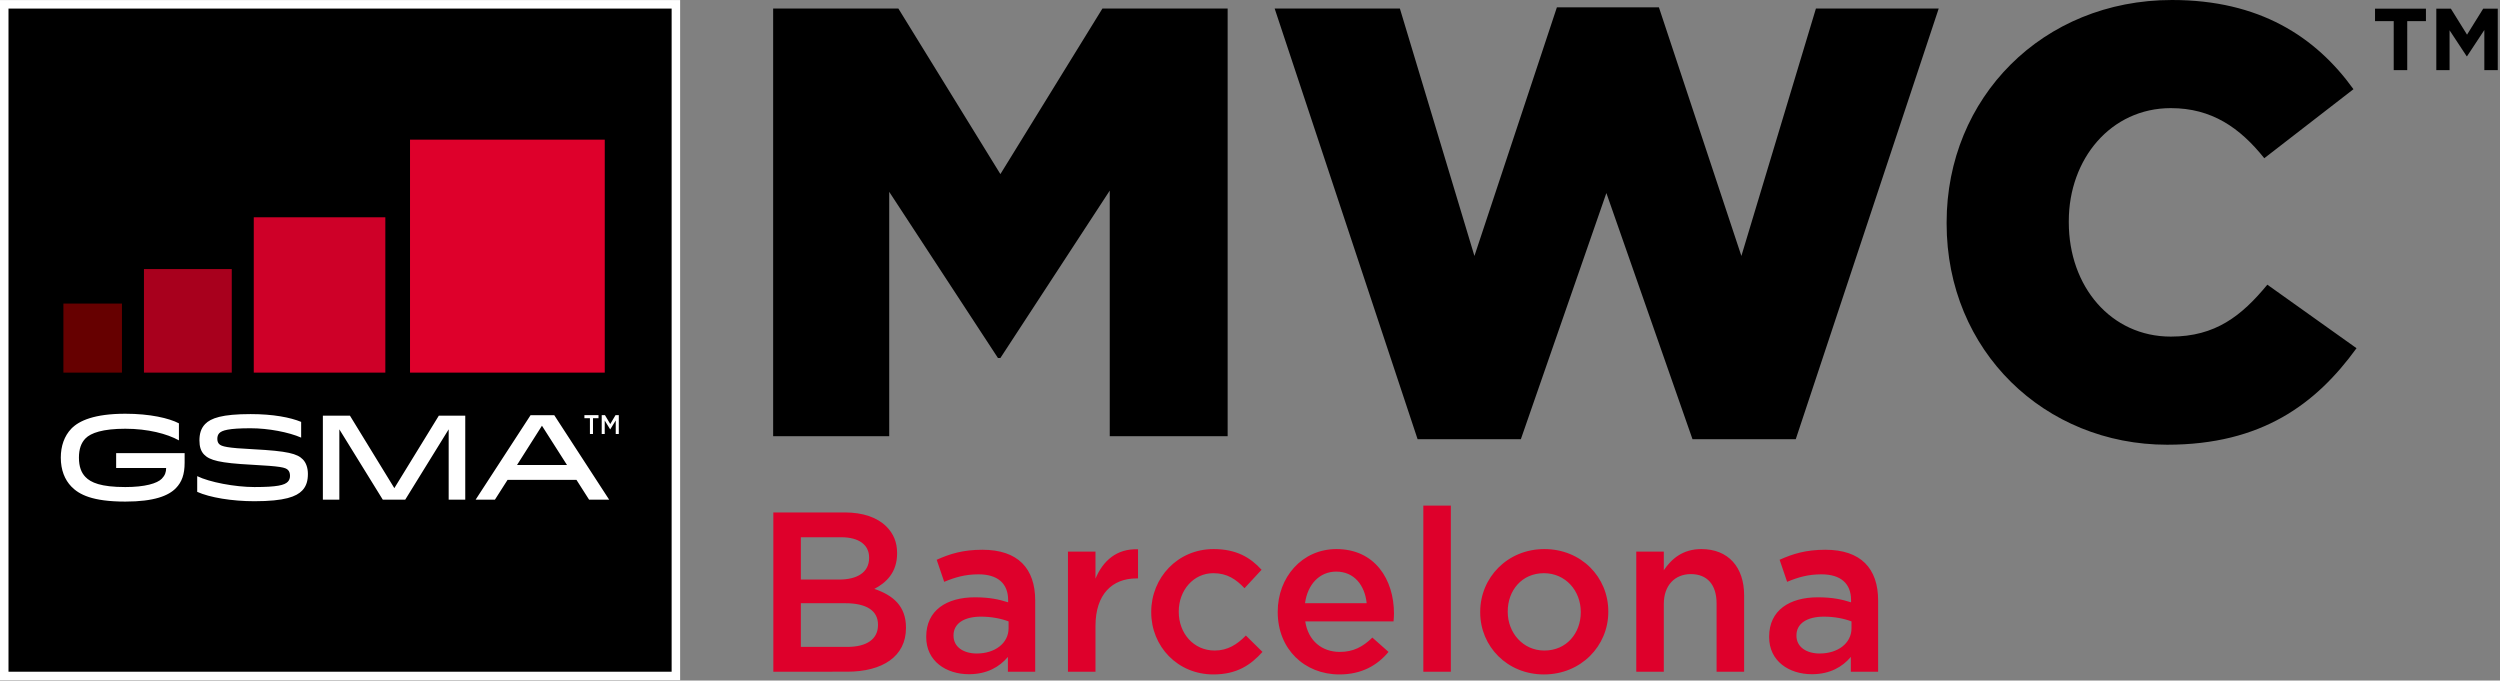
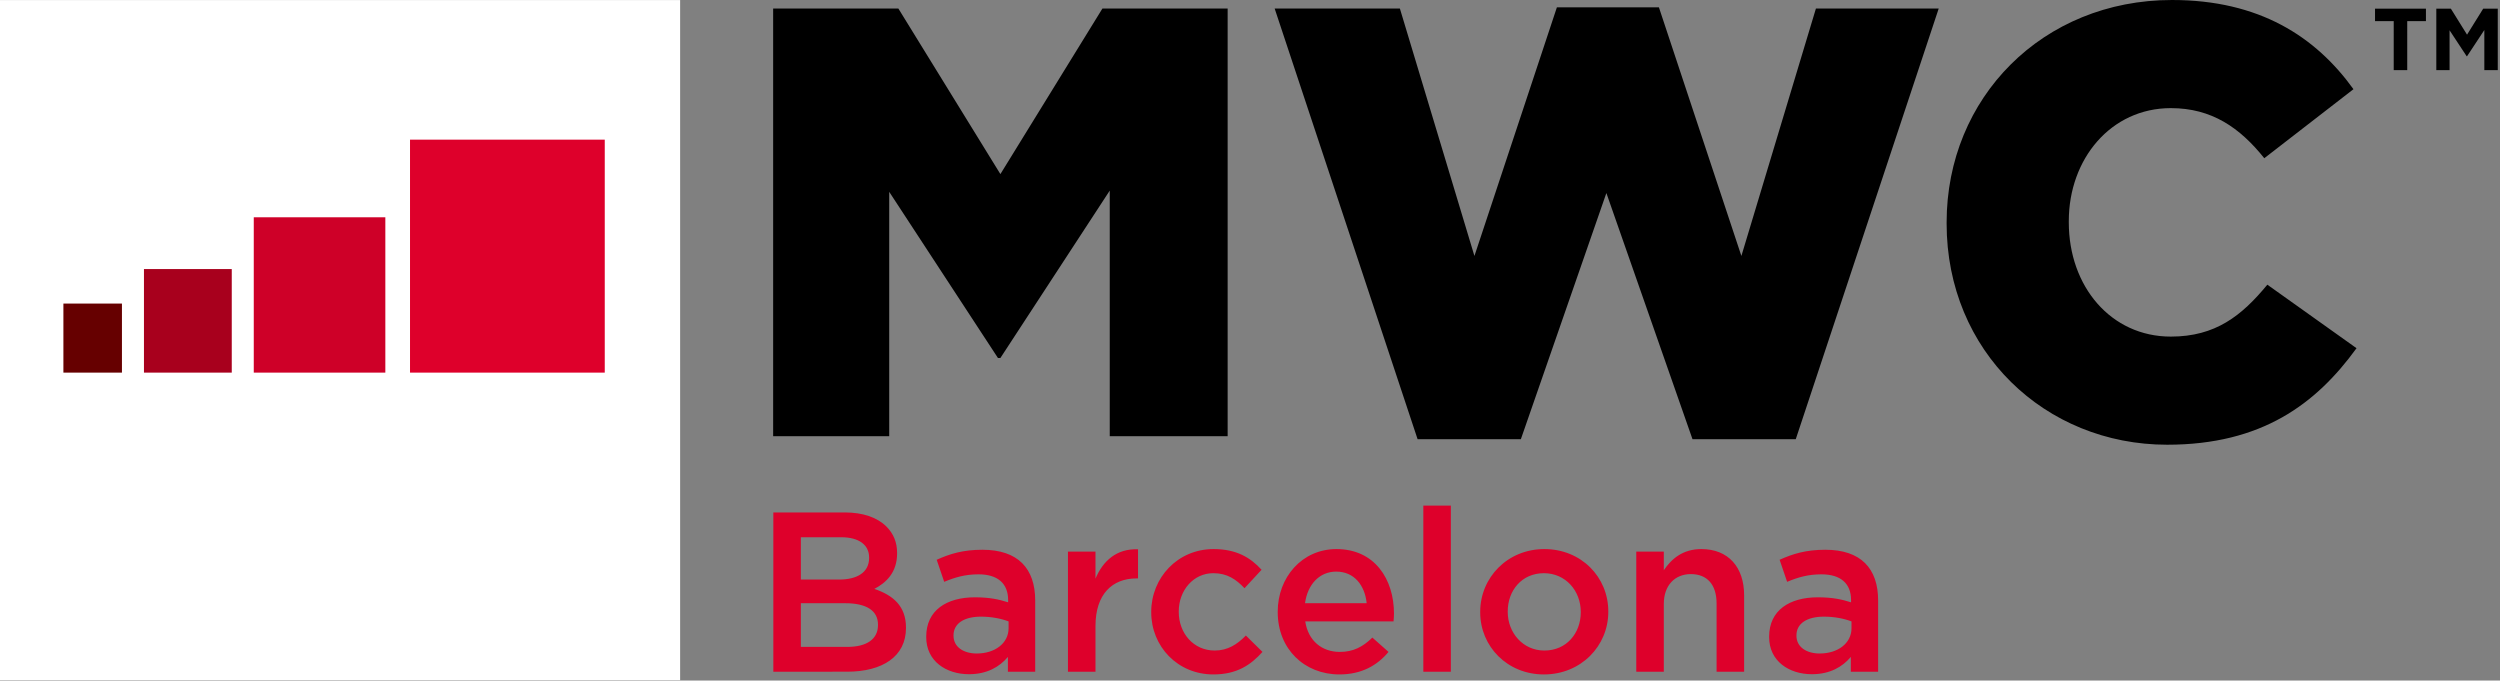
<svg xmlns="http://www.w3.org/2000/svg" width="540" height="147" viewBox="0 0 540 147">
  <rect x="0" y="0" width="540" height="147" fill="#808080" stroke="none" />
  <g fill="none" fill-rule="evenodd">
    <path fill="#FFF" d="M0 146.928h146.908V.018H0z" />
-     <path fill="#000" d="M1.836 145.091h143.237V1.853H1.836z" />
-     <path fill="#FFF" d="M39.88 97.87v2.072c0 2.541-.604 4.175-1.884 5.496-1.582 1.631-4.67 2.905-10.927 2.905-7.13 0-9.994-1.53-11.652-3.242-1.43-1.477-2.284-3.577-2.284-6.248 0-2.488.755-4.691 2.284-6.272 1.658-1.711 4.977-3.215 11.652-3.215 5.327 0 9.445.958 11.579 2.074v3.681c-2.537-1.426-6.729-2.515-11.579-2.515-4.87 0-7.458.908-8.611 2.1-.93.957-1.407 2.282-1.407 4.147 0 1.97.529 3.268 1.407 4.173 1.153 1.195 3.29 2.176 8.611 2.176 4.222 0 6.885-.775 7.887-1.811.679-.7.93-1.4.93-2.308H25.088V97.87h14.791zM62.163 104.063c.35-.363.477-.802.477-1.269 0-.544-.127-.96-.428-1.27-.553-.57-1.582-.804-7.787-1.14-7.007-.365-9.14-.96-10.345-2.204-.703-.725-1.002-1.738-1.002-3.033 0-1.323.275-2.566 1.228-3.551 1.23-1.272 3.645-2.152 9.821-2.152 4.897 0 8.59.726 10.922 1.683v3.397c-2.659-1.167-7.08-2.021-10.922-2.021-4.797 0-6.176.466-6.76 1.062-.298.31-.425.725-.425 1.22 0 .465.127.855.38 1.114.526.543 1.706.856 7.433 1.14 7.408.387 9.467.96 10.672 2.203.703.724 1.08 1.841 1.08 3.137 0 1.348-.277 2.593-1.231 3.578-1.252 1.296-3.74 2.307-10.322 2.307-4.872 0-9.646-.803-12.357-2.022v-3.395c2.615 1.295 8.164 2.355 12.357 2.355 4.924 0 6.506-.41 7.209-1.139M100.495 107.927h-3.581v-15.19l-9.383 15.19H82.68l-9.382-15.19v15.19H69.74V89.781h5.847l9.59 15.657 9.612-15.657h5.706zM111.679 100.436h10.79l-5.407-8.48-5.383 8.48zm8.04-10.759l11.86 18.25h-4.337l-2.727-4.277h-14.881l-2.729 4.278h-4.17l11.868-18.25h5.116zM127.422 90.328h-1.19v-.663h3.043v.663h-1.19v3.414h-.663zM129.97 89.665h.7l1.144 1.927 1.142-1.927h.704v4.077h-.662v-2.924l-1.184 1.922h-.022l-1.172-1.911v2.913h-.65z" />
    <path fill="#600" d="M13.695 80.486H26.34V65.57H13.695z" />
    <path fill="#A8001D" d="M31.095 80.486H50.06V58.117H31.095z" />
    <path fill="#CE0028" d="M54.813 80.486h28.42V46.934h-28.42z" />
    <path fill="#DE002B" d="M88.564 80.486h42.063V30.165H88.564z" />
    <path fill="#000" d="M166.999 1.847h27.05l22.036 35.76 22.036-35.76h27.05v92.368h-25.466V41.169l-23.62 36.156h-.528L192.07 41.433v52.782h-25.071zM275.327 1.847h27.05l16.1 53.44 17.812-53.704h22.036l17.815 53.705 16.098-53.44h26.522l-30.877 93.026h-22.3l-18.605-53.177-18.474 53.177h-22.3zM420.47 48.295v-.264C420.47 21.113 441.187 0 469.16 0c18.87 0 31.01 7.918 39.19 19.265l-19.264 14.91c-5.278-6.597-11.348-10.819-20.19-10.819-12.93 0-22.036 10.951-22.036 24.41v.265c0 13.855 9.105 24.675 22.037 24.675 9.632 0 15.306-4.486 20.848-11.216l19.265 13.723c-8.708 12.008-20.453 20.848-40.905 20.848-26.39 0-47.635-20.188-47.635-47.766" />
    <path fill="#DE002B" d="M183.011 139.731c4.128 0 6.635-1.621 6.635-4.717v-.099c0-2.899-2.31-4.62-7.077-4.62h-9.583v9.436h10.025zm-1.769-14.546c3.883 0 6.487-1.524 6.487-4.669v-.098c0-2.703-2.162-4.373-6.044-4.373h-8.699v9.14h8.256zm-14.202-14.498h15.43c3.933 0 7.028 1.082 8.994 3.048 1.524 1.523 2.31 3.39 2.31 5.7v.098c0 4.128-2.359 6.34-4.915 7.667 4.03 1.376 6.832 3.685 6.832 8.354v.099c0 6.142-5.062 9.435-12.729 9.435H167.04v-34.4zM217.853 134.227c-1.523-.589-3.637-1.031-5.946-1.031-3.735 0-5.947 1.523-5.947 4.029v.098c0 2.458 2.212 3.834 5.013 3.834 3.931 0 6.88-2.212 6.88-5.456v-1.474zm-.147 10.861v-3.194c-1.77 2.113-4.472 3.735-8.404 3.735-4.914 0-9.239-2.801-9.239-8.01v-.1c0-5.749 4.472-8.5 10.517-8.5 3.145 0 5.16.442 7.175 1.08v-.491c0-3.587-2.26-5.553-6.389-5.553-2.9 0-5.062.639-7.42 1.621l-1.622-4.766c2.85-1.278 5.651-2.163 9.877-2.163 7.667 0 11.402 4.03 11.402 10.959v15.382h-5.897zM230.678 119.14h5.947v5.849c1.622-3.883 4.62-6.537 9.19-6.34v6.29h-.344c-5.21 0-8.846 3.391-8.846 10.272v9.877h-5.947v-25.947zM248.665 132.262v-.099c0-7.372 5.7-13.563 13.465-13.563 4.914 0 7.961 1.818 10.37 4.472l-3.686 3.98c-1.819-1.916-3.736-3.243-6.733-3.243-4.325 0-7.47 3.735-7.47 8.256v.098c0 4.62 3.194 8.354 7.765 8.354 2.8 0 4.865-1.326 6.733-3.243l3.587 3.538c-2.555 2.85-5.553 4.866-10.615 4.866-7.716 0-13.416-6.045-13.416-13.416M295.203 130.296c-.393-3.833-2.654-6.83-6.586-6.83-3.636 0-6.191 2.8-6.732 6.83h13.318zm-19.215 1.917v-.099c0-7.42 5.258-13.514 12.679-13.514 8.256 0 12.433 6.486 12.433 13.956 0 .541-.049 1.082-.098 1.671h-19.068c.64 4.227 3.637 6.586 7.47 6.586 2.9 0 4.964-1.082 7.028-3.096l3.489 3.096c-2.457 2.949-5.849 4.865-10.615 4.865-7.52 0-13.318-5.455-13.318-13.465zM307.438 145.088h5.947v-35.875h-5.947zM341.445 132.262v-.099c0-4.57-3.292-8.354-7.96-8.354-4.768 0-7.815 3.735-7.815 8.256v.098c0 4.521 3.293 8.354 7.913 8.354 4.816 0 7.862-3.783 7.862-8.255m-21.721 0v-.099c0-7.42 5.897-13.563 13.859-13.563 7.96 0 13.809 6.044 13.809 13.465v.098c0 7.372-5.897 13.515-13.908 13.515-7.912 0-13.76-6.045-13.76-13.416M353.436 119.14h5.946v4.03c1.67-2.457 4.08-4.57 8.109-4.57 5.848 0 9.239 3.931 9.239 9.976v16.512h-5.947v-14.743c0-4.03-2.014-6.34-5.553-6.34-3.44 0-5.848 2.408-5.848 6.438v14.645h-5.946v-25.947zM399.925 134.227c-1.524-.589-3.637-1.031-5.946-1.031-3.735 0-5.947 1.523-5.947 4.029v.098c0 2.458 2.212 3.834 5.013 3.834 3.932 0 6.88-2.212 6.88-5.456v-1.474zm-.147 10.861v-3.194c-1.77 2.113-4.473 3.735-8.404 3.735-4.914 0-9.24-2.801-9.24-8.01v-.1c0-5.749 4.473-8.5 10.518-8.5 3.145 0 5.16.442 7.175 1.08v-.491c0-3.587-2.261-5.553-6.389-5.553-2.9 0-5.062.639-7.421 1.621l-1.622-4.766c2.85-1.278 5.652-2.163 9.878-2.163 7.667 0 11.402 4.03 11.402 10.959v15.382h-5.897z" />
    <path fill="#000" d="M517.043 4.568h-4.039V1.876h10.998v2.692h-4.039V15.15h-2.92zM526.243 1.876h3.148l3.489 5.612 3.489-5.612h3.148V15.15h-2.901V6.483l-3.736 5.67h-.076l-3.698-5.613v8.61h-2.863z" />
  </g>
</svg>